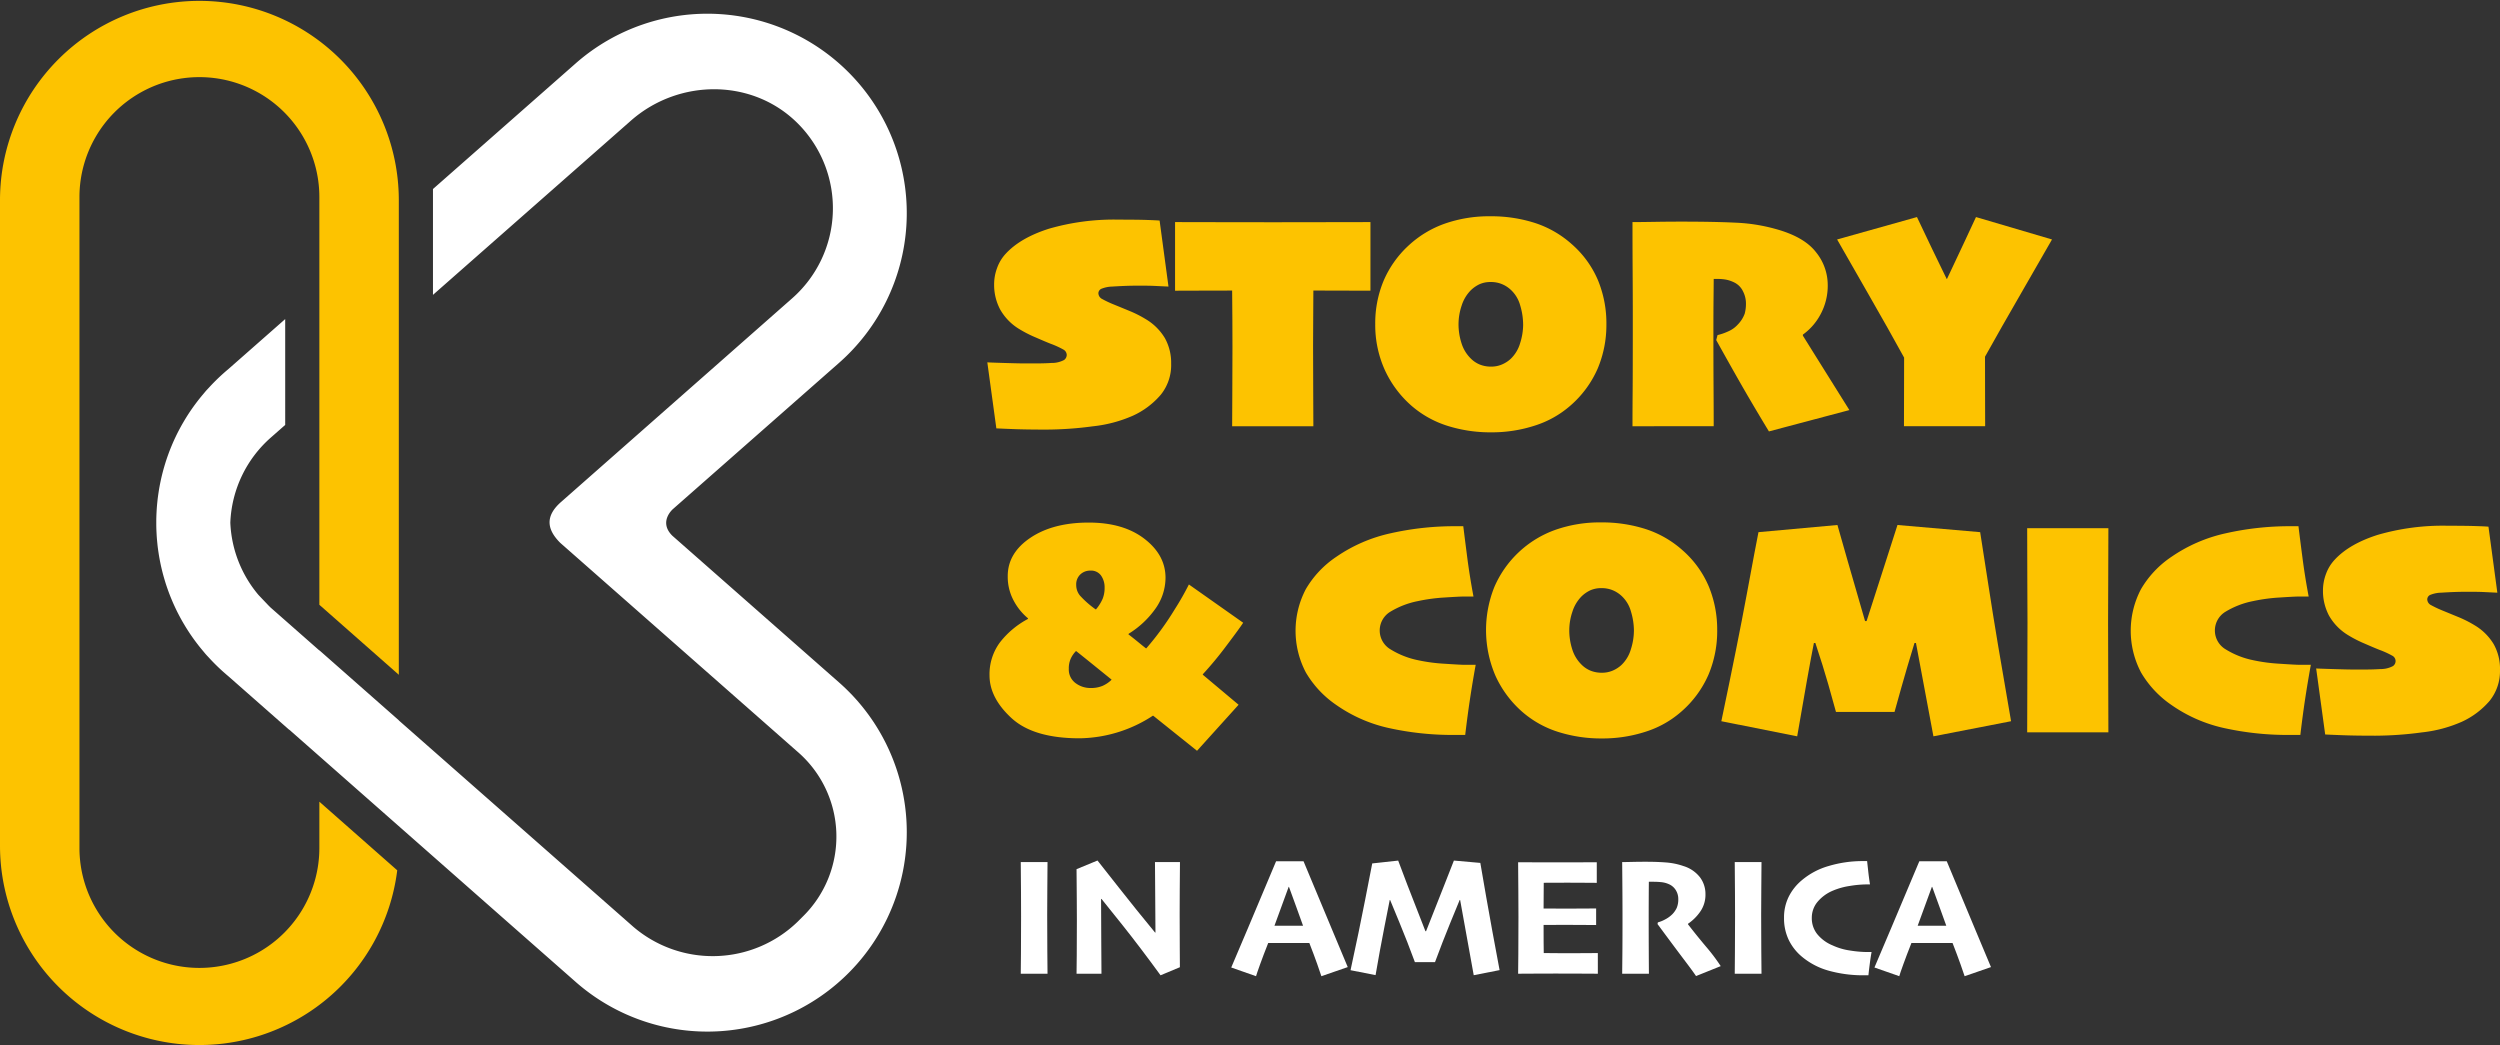
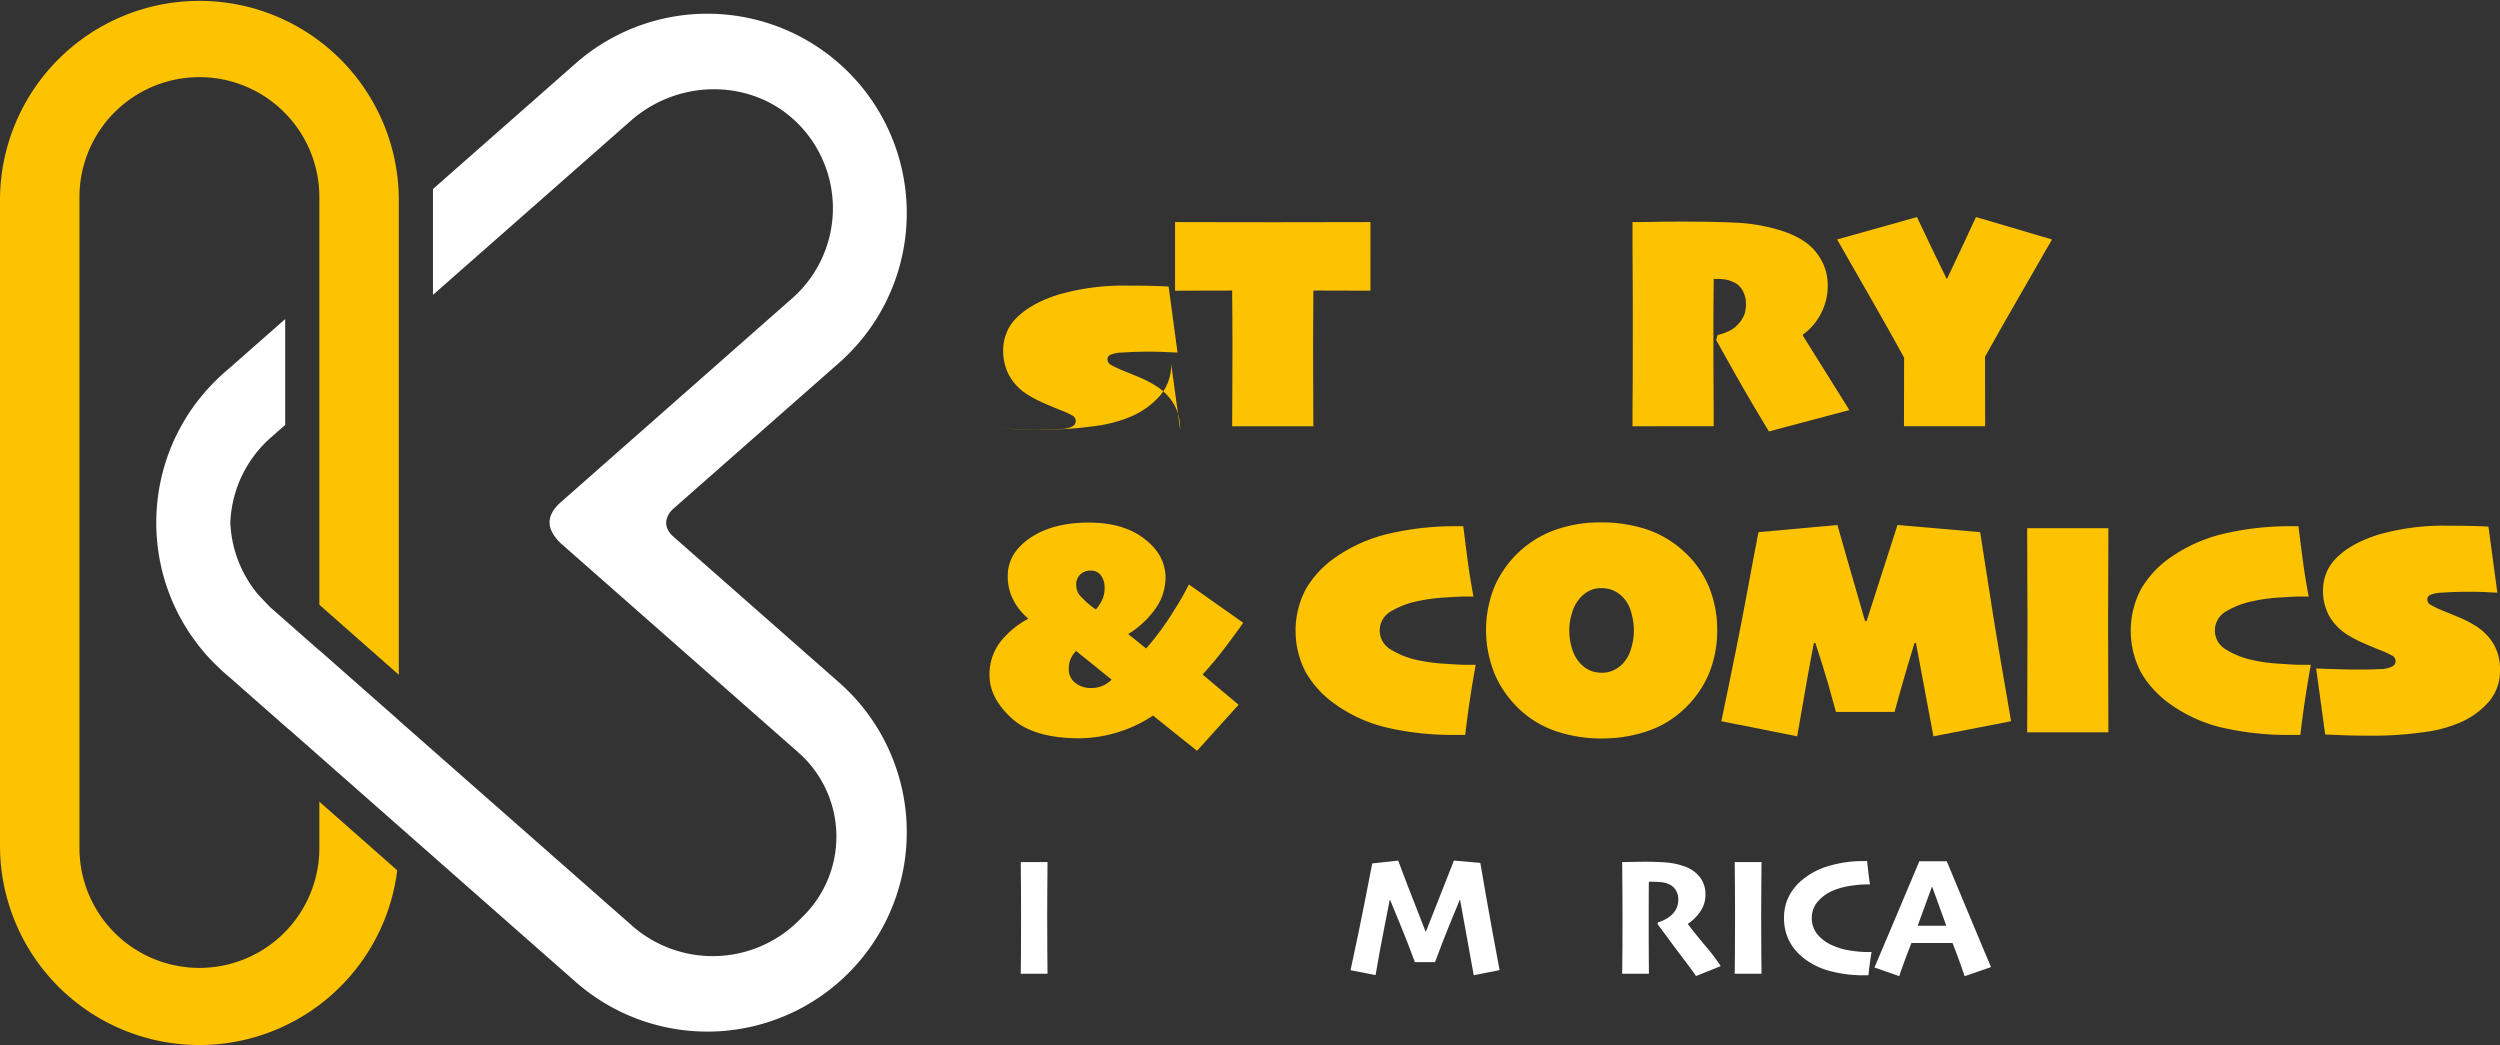
<svg xmlns="http://www.w3.org/2000/svg" width="650" height="271.712" viewBox="0 0 650 271.712">
  <rect x="0" y="0" width="650" height="271.712" fill="#333333" stroke="none" />
  <defs>
    <clipPath id="clip-path">
      <rect id="사각형_11409" data-name="사각형 11409" width="650" height="271.712" fill="none" />
    </clipPath>
  </defs>
  <g id="그룹_7955" data-name="그룹 7955" style="isolation: isolate">
    <g id="그룹_7954" data-name="그룹 7954" clip-path="url(#clip-path)">
-       <path id="패스_10990" data-name="패스 10990" d="M382.461,111.914a12.273,12.273,0,0,1-2.67,8.028,20.934,20.934,0,0,1-7.288,5.489,34.951,34.951,0,0,1-10.422,2.755,92.5,92.5,0,0,1-12.036.852q-5.106,0-8.284-.119t-4.749-.2l-2.348-17.166q.421.041,4.254.158t5.014.12h3.539c1.333,0,2.625-.039,3.884-.12a6.705,6.705,0,0,0,3.269-.771,1.672,1.672,0,0,0,.689-1.288,1.64,1.64,0,0,0-.884-1.428,22.515,22.515,0,0,0-3.307-1.506q-1.309-.514-3.9-1.646a31.087,31.087,0,0,1-4.1-2.08,14.034,14.034,0,0,1-5.112-5.174,13.613,13.613,0,0,1-1.577-6.521,12.187,12.187,0,0,1,.809-4.38,10.778,10.778,0,0,1,2.228-3.627q3.809-4.123,11.227-6.482a60.7,60.7,0,0,1,18.189-2.359q4.73,0,7.153.08c1.61.053,2.753.106,3.419.158l2.311,17.165q-1.775-.08-3.363-.159t-3.981-.079q-2.157,0-3.749.059c-1.067.04-2.239.1-3.524.179a7.99,7.99,0,0,0-2.73.536,1.307,1.307,0,0,0-.88,1.209,1.742,1.742,0,0,0,1.015,1.506,27.971,27.971,0,0,0,3.134,1.467q2.039.831,4.1,1.684a29.477,29.477,0,0,1,4.018,2.041,14.3,14.3,0,0,1,5.018,4.955,13.167,13.167,0,0,1,1.633,6.66" transform="translate(-77.961 -17.344)" fill="#fdc300" />
+       <path id="패스_10990" data-name="패스 10990" d="M382.461,111.914a12.273,12.273,0,0,1-2.67,8.028,20.934,20.934,0,0,1-7.288,5.489,34.951,34.951,0,0,1-10.422,2.755,92.5,92.5,0,0,1-12.036.852q-5.106,0-8.284-.119t-4.749-.2q.421.041,4.254.158t5.014.12h3.539c1.333,0,2.625-.039,3.884-.12a6.705,6.705,0,0,0,3.269-.771,1.672,1.672,0,0,0,.689-1.288,1.64,1.64,0,0,0-.884-1.428,22.515,22.515,0,0,0-3.307-1.506q-1.309-.514-3.9-1.646a31.087,31.087,0,0,1-4.1-2.08,14.034,14.034,0,0,1-5.112-5.174,13.613,13.613,0,0,1-1.577-6.521,12.187,12.187,0,0,1,.809-4.38,10.778,10.778,0,0,1,2.228-3.627q3.809-4.123,11.227-6.482a60.7,60.7,0,0,1,18.189-2.359q4.73,0,7.153.08c1.61.053,2.753.106,3.419.158l2.311,17.165q-1.775-.08-3.363-.159t-3.981-.079q-2.157,0-3.749.059c-1.067.04-2.239.1-3.524.179a7.99,7.99,0,0,0-2.73.536,1.307,1.307,0,0,0-.88,1.209,1.742,1.742,0,0,0,1.015,1.506,27.971,27.971,0,0,0,3.134,1.467q2.039.831,4.1,1.684a29.477,29.477,0,0,1,4.018,2.041,14.3,14.3,0,0,1,5.018,4.955,13.167,13.167,0,0,1,1.633,6.66" transform="translate(-77.961 -17.344)" fill="#fdc300" />
      <path id="패스_10991" data-name="패스 10991" d="M449.1,93.117q-2.921,0-7.46-.02t-7.381-.02q0,3.686-.041,6.877t-.037,7.473q0,6.581.037,11.735t.041,9.2H413.142q0-3.727.041-8.186t.041-12.428q0-3.567-.022-7.136t-.06-7.531q-3.842,0-8.61.02t-6.232.02V75.279q1.691,0,10.018.02t15.553.021q5.808,0,14.1-.021t11.13-.02Z" transform="translate(-92.783 -17.537)" fill="#fdc300" />
-       <path id="패스_10992" data-name="패스 10992" d="M526.251,101.381a29.146,29.146,0,0,1-2.288,11.575,27.052,27.052,0,0,1-7.13,9.634,25.858,25.858,0,0,1-9.156,5.133,36.189,36.189,0,0,1-11.418,1.764,36.948,36.948,0,0,1-11.306-1.685,26.308,26.308,0,0,1-9.269-5.133,27.61,27.61,0,0,1-7.108-9.534,28.39,28.39,0,0,1-2.427-11.753,28.677,28.677,0,0,1,2.157-11.258,26.78,26.78,0,0,1,6.5-9.2,27.106,27.106,0,0,1,9.344-5.669,34.822,34.822,0,0,1,11.961-1.943A37.048,37.048,0,0,1,507.7,75.059a26.766,26.766,0,0,1,9.553,5.51,25.885,25.885,0,0,1,6.808,9.375,29.42,29.42,0,0,1,2.191,11.437m-21.649.139a17.575,17.575,0,0,0-.786-5.1,8.547,8.547,0,0,0-2.6-4.15,7.6,7.6,0,0,0-2.15-1.33,7.47,7.47,0,0,0-2.925-.536,6.959,6.959,0,0,0-2.8.536,8.313,8.313,0,0,0-2.423,1.688,9.933,9.933,0,0,0-2.311,3.932,15.2,15.2,0,0,0-.805,4.8,16.106,16.106,0,0,0,.771,4.943,9.51,9.51,0,0,0,2.46,4.031,7.005,7.005,0,0,0,2.307,1.53,7.747,7.747,0,0,0,2.962.536,7.085,7.085,0,0,0,2.745-.536,7.952,7.952,0,0,0,2.329-1.49,9.2,9.2,0,0,0,2.442-4.07,16.084,16.084,0,0,0,.786-4.786" transform="translate(-108.587 -17.08)" fill="#fdc300" />
      <path id="패스_10993" data-name="패스 10993" d="M609.743,124.121l-20.915,5.549q-2.269-3.726-5.164-8.661t-8.542-15.085l.345-1.307a13.4,13.4,0,0,0,2.67-.913,7.217,7.217,0,0,0,2.633-1.863,7.913,7.913,0,0,0,1.753-2.774,9.769,9.769,0,0,0,.33-2.657,6.923,6.923,0,0,0-.753-3.131,4.924,4.924,0,0,0-2.06-2.221,8.8,8.8,0,0,0-2.172-.812,11.119,11.119,0,0,0-2.322-.219h-1.079q0,.993-.041,4.857t-.037,9.811q0,7.849.037,13.36t.041,10.267H553.352q0-4.164.041-9.217t.041-19.246q0-4.716-.041-11.356t-.041-13.26q2.112,0,5.674-.06t6.752-.06q8.875,0,14.474.277a45.411,45.411,0,0,1,10.287,1.627q7.381,2.019,10.475,5.984a13.545,13.545,0,0,1,3.1,8.483,15.634,15.634,0,0,1-1.9,7.79,15.25,15.25,0,0,1-4.558,5.213v.276q2.3,3.688,4.543,7.275t7.546,12.072" transform="translate(-128.905 -17.501)" fill="#fdc300" />
      <path id="패스_10994" data-name="패스 10994" d="M678.585,79.4q-1.7,3.014-7.52,13.082t-9.9,17.4q0,5.709.015,9.554t.022,8.523H640.095q0-3.726.015-7.433t.022-10.405q-3.887-7.1-9.347-16.61T622.711,79.4l20.762-5.827c1.416,2.96,2.726,5.735,3.962,8.325s2.487,5.18,3.767,7.77h.075q2.809-5.985,4.561-9.693t2.981-6.4Z" transform="translate(-145.063 -17.139)" fill="#fdc300" />
      <path id="패스_10995" data-name="패스 10995" d="M400.171,224.5l-10.808,11.971-11.381-9.117h-.116a35.473,35.473,0,0,1-19.032,5.866q-12,0-17.706-5.252t-5.715-11.077a13.888,13.888,0,0,1,2.674-8.563,22.725,22.725,0,0,1,7.325-6.147v-.157a15.293,15.293,0,0,1-3.711-4.578,13.08,13.08,0,0,1-1.554-6.4q0-5.985,5.883-9.95t15.189-3.964q8.993,0,14.474,4.222t5.479,10.128a13.951,13.951,0,0,1-2.46,7.808,23.844,23.844,0,0,1-7.112,6.741l-.079.157q1.191.913,2.52,2c.884.728,1.565,1.275,2.056,1.646h.075a74.212,74.212,0,0,0,7.385-10.128,73.163,73.163,0,0,0,3.693-6.482l14.111,9.95q-.77,1.227-4.284,5.887a92.2,92.2,0,0,1-6.213,7.51v.12ZM367.1,218.039l.041-.079q-1.769-1.43-4.46-3.608t-4.73-3.8l-.116.039a7.227,7.227,0,0,0-1.27,1.844,6.09,6.09,0,0,0-.539,2.713,4.366,4.366,0,0,0,1.711,3.687,6.372,6.372,0,0,0,3.981,1.309,7.667,7.667,0,0,0,3.075-.554,7.885,7.885,0,0,0,2.307-1.547m-1.768-23.983a5.275,5.275,0,0,0-.921-3.151,3.19,3.19,0,0,0-2.767-1.29,3.725,3.725,0,0,0-2.618.992,3.542,3.542,0,0,0-1.075,2.736,4.319,4.319,0,0,0,.981,2.773,25.075,25.075,0,0,0,4.056,3.569h.116a11.271,11.271,0,0,0,1.708-2.715,7.509,7.509,0,0,0,.521-2.914" transform="translate(-78.136 -41.263)" fill="#fdc300" />
      <path id="패스_10996" data-name="패스 10996" d="M485.979,214.4q-.8,4.4-1.457,8.741t-1.27,9.493h-2.464a76.674,76.674,0,0,1-17.534-1.824,38.2,38.2,0,0,1-13.609-6.026,26.4,26.4,0,0,1-7.808-8.364,23.3,23.3,0,0,1-.022-21.7,25.809,25.809,0,0,1,7.906-8.385,39.975,39.975,0,0,1,14.111-6.123,75.387,75.387,0,0,1,16.957-1.844h1.962q.382,3.092,1.019,8.027t1.633,10.25h-2.341c-.824,0-2.539.084-5.157.257a45.252,45.252,0,0,0-6.921.931,22.036,22.036,0,0,0-7.209,2.775,5.687,5.687,0,0,0,.056,9.772,21.835,21.835,0,0,0,7.19,2.833,44.093,44.093,0,0,0,6.883.912c2.771.185,4.486.279,5.157.279h2.917Z" transform="translate(-102.299 -41.552)" fill="#fdc300" />
      <path id="패스_10997" data-name="패스 10997" d="M563.813,205.145a29.143,29.143,0,0,1-2.288,11.574,27.047,27.047,0,0,1-7.134,9.634,25.782,25.782,0,0,1-9.153,5.134,36.229,36.229,0,0,1-11.422,1.764,36.935,36.935,0,0,1-11.3-1.685,26.244,26.244,0,0,1-9.269-5.132,27.644,27.644,0,0,1-7.112-9.533,30.105,30.105,0,0,1-.27-23.014,27.223,27.223,0,0,1,15.841-14.864,34.808,34.808,0,0,1,11.958-1.944,37.054,37.054,0,0,1,11.594,1.745,26.75,26.75,0,0,1,9.557,5.509,25.917,25.917,0,0,1,6.8,9.375,29.348,29.348,0,0,1,2.195,11.437m-21.649.139a17.587,17.587,0,0,0-.79-5.1,8.613,8.613,0,0,0-2.6-4.151,7.7,7.7,0,0,0-2.153-1.329,7.484,7.484,0,0,0-2.921-.537,7,7,0,0,0-2.809.537,8.282,8.282,0,0,0-2.423,1.689,9.956,9.956,0,0,0-2.307,3.93,15.1,15.1,0,0,0-.805,4.8,16.119,16.119,0,0,0,.768,4.945,9.51,9.51,0,0,0,2.46,4.03,7.04,7.04,0,0,0,2.307,1.532,7.792,7.792,0,0,0,2.962.536,7.121,7.121,0,0,0,2.749-.536,7.977,7.977,0,0,0,2.329-1.492,9.215,9.215,0,0,0,2.438-4.069,16.1,16.1,0,0,0,.79-4.786" transform="translate(-117.34 -41.253)" fill="#fdc300" />
      <path id="패스_10998" data-name="패스 10998" d="M658.8,228.976,638.613,232.9l-4.539-24.262h-.382q-.472,1.466-1.85,6.144t-3.34,11.776H613.275q-2.236-8.21-3.5-12.173c-.846-2.64-1.461-4.558-1.857-5.747h-.382q-.618,3.053-1.865,10.05T603.193,232.9l-19.721-3.925q4.3-20.5,6.629-33.1t3.026-16.055l20.53-1.863q.7,2.379,2.666,9.355,1.989,6.98,4.516,15.62h.4q2.292-7.055,4.936-15.343c1.753-5.522,2.794-8.733,3.093-9.632l21.5,1.863q.348,2.022,2.269,14.588t5.767,34.568" transform="translate(-135.923 -41.458)" fill="#fdc300" />
      <path id="패스_10999" data-name="패스 10999" d="M708.255,232.122H687.141q0-4.679.037-11.416t.045-17.047q0-4.716-.045-11.357t-.037-13.261h21.114q0,5.115-.037,11.635t-.045,12.982q0,10.148.045,15.659t.037,12.8" transform="translate(-160.074 -41.708)" fill="#fdc300" />
      <path id="패스_11000" data-name="패스 11000" d="M769.061,214.4q-.8,4.4-1.461,8.741t-1.266,9.493H763.87a76.652,76.652,0,0,1-17.534-1.824,38.225,38.225,0,0,1-13.609-6.026,26.385,26.385,0,0,1-7.8-8.364,23.271,23.271,0,0,1-.022-21.7,25.8,25.8,0,0,1,7.9-8.385,40,40,0,0,1,14.111-6.123,75.387,75.387,0,0,1,16.957-1.844h1.97q.371,3.092,1.019,8.027.629,4.935,1.633,10.25H766.14c-.816,0-2.539.084-5.153.257a45.252,45.252,0,0,0-6.921.931,21.98,21.98,0,0,0-7.205,2.775,5.689,5.689,0,0,0,.052,9.772,21.835,21.835,0,0,0,7.19,2.833,44.091,44.091,0,0,0,6.883.912q4.157.278,5.153.279h2.921Z" transform="translate(-168.241 -41.552)" fill="#fdc300" />
      <path id="패스_11001" data-name="패스 11001" d="M832.879,215.675a12.309,12.309,0,0,1-2.666,8.027,21.061,21.061,0,0,1-7.288,5.488,34.993,34.993,0,0,1-10.418,2.756,92.547,92.547,0,0,1-12.036.852q-5.123,0-8.291-.12c-2.112-.077-3.7-.144-4.749-.2l-2.344-17.165q.416.039,4.247.157t5.018.12h3.543c1.333,0,2.621-.039,3.88-.12a6.736,6.736,0,0,0,3.273-.771,1.573,1.573,0,0,0-.195-2.715,22.782,22.782,0,0,0-3.31-1.507q-1.3-.514-3.9-1.644a31.126,31.126,0,0,1-4.089-2.082,14.035,14.035,0,0,1-5.123-5.174,13.647,13.647,0,0,1-1.573-6.52,12.176,12.176,0,0,1,.809-4.38,10.785,10.785,0,0,1,2.232-3.627q3.8-4.123,11.227-6.482a60.724,60.724,0,0,1,18.185-2.359c3.153,0,5.542.028,7.153.081s2.756.1,3.423.159l2.307,17.163c-1.176-.052-2.307-.107-3.363-.159s-2.389-.077-3.977-.077c-1.438,0-2.7.019-3.752.056s-2.232.1-3.52.18a7.924,7.924,0,0,0-2.726.536,1.3,1.3,0,0,0-.884,1.208,1.733,1.733,0,0,0,1.019,1.507,27.713,27.713,0,0,0,3.131,1.466c1.356.556,2.726,1.118,4.1,1.685a29.979,29.979,0,0,1,4.015,2.041,14.277,14.277,0,0,1,5.018,4.956,13.129,13.129,0,0,1,1.633,6.66" transform="translate(-182.885 -41.515)" fill="#fdc300" />
      <path id="패스_11002" data-name="패스 11002" d="M352.958,321.242H346q.022-1.848.052-5.333t.03-9.475q0-2.511-.019-6.359T346,292.219h6.958q-.017,2.966-.052,6.838t-.034,6.879q0,6.134.034,9.482c.022,2.236.041,4.172.052,5.823" transform="translate(-80.602 -68.074)" fill="#fff" />
-       <path id="패스_11003" data-name="패스 11003" d="M391.8,292.094c-.026,2.513-.049,5.044-.06,7.58s-.022,4.528-.022,5.977q0,4.926.03,8.827t.03,4.947l-5.026,2.1q-5.314-7.286-9.845-12.984t-5.52-6.887l-.1.041q0,4.662.052,11.28t.052,8.138H364.91q.022-1.084.052-4.767t.034-9.168q0-2.23-.026-5.733t-.06-7.512l5.449-2.251q.921,1.146,5.483,6.958t9.5,11.793l.086-.041q0-2.994-.06-8.868t-.067-9.43Z" transform="translate(-85.008 -67.95)" fill="#fff" />
-       <path id="패스_11004" data-name="패스 11004" d="M447.637,319.452l-6.861,2.371c-.142-.476-.506-1.52-1.075-3.142s-1.262-3.445-2.052-5.483h-10.7c-.816,2.067-1.52,3.91-2.1,5.524s-.929,2.651-1.06,3.1l-6.449-2.262q.567-1.3,4.385-10.325t7.28-17.3h7.13q3.612,8.707,7.422,17.773t4.074,9.741m-11.624-10.763c-.536-1.476-1.116-3.1-1.753-4.865s-1.27-3.513-1.9-5.217h-.086q-.8,2.107-1.9,5.205t-1.783,4.876l-.011.022h7.445Z" transform="translate(-97.22 -68.011)" fill="#fff" />
      <path id="패스_11005" data-name="패스 11005" d="M496.518,320.187l-6.711,1.322-3.531-19.541-.112-.037q-.567,1.354-2.505,6.093t-3.917,10.081h-5.235q-1.96-5.331-3.977-10.2t-2.46-5.951l-.1-.007q-.208,1.045-1.4,7.089t-2.284,12.448l-6.509-1.277q2.208-10.145,3.8-18.324t1.839-9.437l6.748-.738q.292.843,2.333,6.175t4.749,12.182h.169q2.168-5.438,4.606-11.662t2.629-6.7l6.872.607q.107.736,1.524,8.831t3.483,19.039" transform="translate(-106.638 -67.956)" fill="#fff" />
-       <path id="패스_11006" data-name="패스 11006" d="M535.314,321.254q-.753,0-4.187-.022t-6.808-.019q-2.927,0-5.7.019c-1.846.015-3.194.022-4.033.022.011-.768.034-2.434.052-5s.034-5.82.034-9.748q0-2.494-.026-6.359t-.06-7.872q1.427,0,4.067.011t5.307.008q3.64,0,7.13-.008l3.947-.011v5.352c-.24,0-1.15,0-2.753-.019s-3.2-.022-4.812-.022c-.94,0-2.03,0-3.281.011s-2.228.011-2.94.011c0,1.09-.007,2.232-.022,3.434s-.019,2.292-.019,3.262c.727,0,1.652,0,2.783.008s2.056.015,2.786.015c1.805,0,3.5-.008,5.078-.022s2.577-.019,3.015-.019v4.31q-.416,0-3.262-.022t-4.745-.022c-.715,0-1.655,0-2.812.011s-2.1.011-2.842.011c0,1.693,0,3.138.008,4.344s.019,2.2.034,2.962c.839.011,1.962.022,3.363.03s2.666.011,3.8.011c1.6,0,3.048-.008,4.352-.019s2.157-.022,2.547-.022Z" transform="translate(-119.874 -68.087)" fill="#fff" />
      <path id="패스_11007" data-name="패스 11007" d="M575.478,319.237l-6.419,2.584q-.775-1.174-3.06-4.187t-6.958-9.34l.1-.434a8.091,8.091,0,0,0,1.831-.734,7.682,7.682,0,0,0,1.891-1.348,5.933,5.933,0,0,0,1.18-1.689,5.65,5.65,0,0,0,.4-2.273,4.3,4.3,0,0,0-.663-2.363,3.915,3.915,0,0,0-1.82-1.539,6.362,6.362,0,0,0-1.955-.509c-.667-.064-1.322-.1-1.951-.1h-1.262c-.015,1.719-.026,3.475-.034,5.28s-.007,3.412-.007,4.838q0,3.533.019,7.73t.041,6.056h-6.954q.017-1.708.052-5.037t.034-9.83q0-1.736-.015-4.962t-.071-9.19c.4,0,1.247-.015,2.532-.045s2.472-.041,3.584-.041q3.134,0,5.434.195a17.691,17.691,0,0,1,4.344.91,8.618,8.618,0,0,1,4.337,2.936,7.214,7.214,0,0,1,1.423,4.367,7.668,7.668,0,0,1-1.494,4.749,12.252,12.252,0,0,1-3.048,2.966v.135q2.185,2.837,4.655,5.771a49.779,49.779,0,0,1,3.854,5.1" transform="translate(-128.091 -68.046)" fill="#fff" />
      <path id="패스_11008" data-name="패스 11008" d="M594.966,321.242h-6.958q.023-1.848.045-5.333.045-3.494.037-9.475,0-2.511-.022-6.359c-.015-2.565-.03-5.183-.06-7.857h6.958c-.015,1.977-.037,4.258-.052,6.838s-.037,4.872-.037,6.879q0,6.134.037,9.482c.015,2.236.037,4.172.052,5.823" transform="translate(-136.974 -68.074)" fill="#fff" />
      <path id="패스_11009" data-name="패스 11009" d="M627.481,315.526c-.142.764-.285,1.663-.419,2.685s-.277,2.146-.4,3.359h-1a33.294,33.294,0,0,1-9.317-1.191,18.615,18.615,0,0,1-6.951-3.621,13.154,13.154,0,0,1-3.445-4.37,12.961,12.961,0,0,1-1.228-5.76,12.126,12.126,0,0,1,1.213-5.475,13.309,13.309,0,0,1,3.4-4.284,18.791,18.791,0,0,1,7.018-3.719,30.866,30.866,0,0,1,8.958-1.27h1.011c.067.622.165,1.483.285,2.591s.27,2.262.464,3.475h-.966a28.292,28.292,0,0,0-4.307.4,17.883,17.883,0,0,0-4.389,1.228,10.423,10.423,0,0,0-4.007,2.94,6.441,6.441,0,0,0-1.461,4.153,6.614,6.614,0,0,0,1.386,4.168,10.018,10.018,0,0,0,3.992,2.951,16.113,16.113,0,0,0,4.509,1.337,29.35,29.35,0,0,0,4.389.4h1.258Z" transform="translate(-140.872 -67.997)" fill="#fff" />
      <path id="패스_11010" data-name="패스 11010" d="M665.672,319.452l-6.853,2.371c-.15-.476-.509-1.52-1.086-3.142s-1.258-3.445-2.052-5.483h-10.7c-.824,2.067-1.513,3.91-2.1,5.524s-.936,2.651-1.056,3.1l-6.456-2.262q.573-1.3,4.382-10.325t7.288-17.3h7.13q3.606,8.707,7.415,17.773t4.082,9.741m-11.624-10.763-1.753-4.865c-.637-1.775-1.266-3.513-1.9-5.217h-.09q-.8,2.107-1.9,5.205t-1.783,4.876l-.008.022h7.445Z" transform="translate(-148.014 -68.011)" fill="#fff" />
      <path id="패스_11011" data-name="패스 11011" d="M103.691,84.481V51.845A51.846,51.846,0,0,0,0,51.845V219.867a51.84,51.84,0,0,0,103.282,6.413L83.033,208.442V220.47a31.187,31.187,0,0,1-62.375,0V51.242a31.187,31.187,0,0,1,62.375,0v106l20.658,18.2V84.481Z" transform="translate(0)" fill="#fdc300" />
      <path id="패스_11012" data-name="패스 11012" d="M79.544,155.77a31.113,31.113,0,0,1-7.32-18.781v-.016a31.074,31.074,0,0,1,10.53-22.12l3.737-3.289V84.045L71.7,97.061a52.082,52.082,0,0,0-4.861,4.621l-.184.2c-.256.278-.519.546-.771.832-.231.264-.446.536-.672.8q-.2.235-.4.472-.612.743-1.194,1.5c-.153.2-.3.4-.454.6q-.547.737-1.066,1.487c-.143.206-.282.413-.421.62q-.516.774-1,1.56c-.117.188-.23.378-.344.568q-.5.836-.971,1.687-.128.232-.252.466-.49.914-.942,1.839c-.058.118-.113.236-.169.354q-.472.989-.9,1.992l-.1.243q-.443,1.056-.838,2.125l-.061.171q-.4,1.1-.753,2.217l-.04.133q-.35,1.124-.647,2.258c-.015.056-.028.113-.044.17q-.285,1.108-.522,2.224c-.019.09-.037.18-.055.27-.146.708-.279,1.417-.393,2.129-.024.142-.044.284-.066.426-.1.656-.192,1.312-.269,1.969-.024.215-.044.43-.066.645-.06.583-.114,1.166-.153,1.75-.021.3-.035.6-.051.907-.025.495-.047.989-.059,1.483-.009.4-.009.8-.009,1.2s0,.8.009,1.2c.012.495.034.989.059,1.483.016.3.03.6.051.907.039.584.093,1.167.153,1.75.022.215.042.43.066.645.076.657.168,1.314.269,1.969.022.142.041.284.066.426.116.712.248,1.421.393,2.129.019.089.036.179.055.268q.235,1.117.522,2.224c.016.057.029.114.044.171q.3,1.134.647,2.257l.04.133q.35,1.115.753,2.216c.021.058.041.115.062.173Q56.556,156,57,157.05c.034.081.067.162.1.242q.428,1,.9,1.994c.056.117.111.235.168.351q.451.927.943,1.84c.083.156.167.311.252.466q.467.851.971,1.687c.114.189.228.38.344.568q.487.787,1,1.56c.139.208.279.415.421.62q.518.751,1.067,1.488c.15.2.3.4.452.6q.583.76,1.2,1.5.194.235.391.468c.227.268.441.541.674.805h0c.252.285.515.553.771.831l.184.2a52.154,52.154,0,0,0,4.859,4.621l15.842,13.943.022-.025,55.518,48.907,18.924,16.656a51.845,51.845,0,0,0,68.507-77.836l-43.383-38.183c-3.668-3.667.208-6.939.208-6.939l43.174-38a51.845,51.845,0,0,0-68.507-77.836L124.912,50.23V77.749l51.455-45.286c12.647-11.131,32.117-11.023,43.795,1.121a31.188,31.188,0,0,1-1.85,45.055L158.306,131.52c-4.368,3.783-3.736,7.274-.3,10.707l61.67,54.289a29.124,29.124,0,0,1,1.365,42.9l-1.3,1.3a31.736,31.736,0,0,1-42.709,1.36l-61-53.685v-.032l-20.658-18.2v.049l-3.266-2.875L82.754,159.1c-.215-.189-.4-.4-.608-.594Z" transform="translate(-12.34 -1.084)" fill="#fff" />
    </g>
  </g>
</svg>